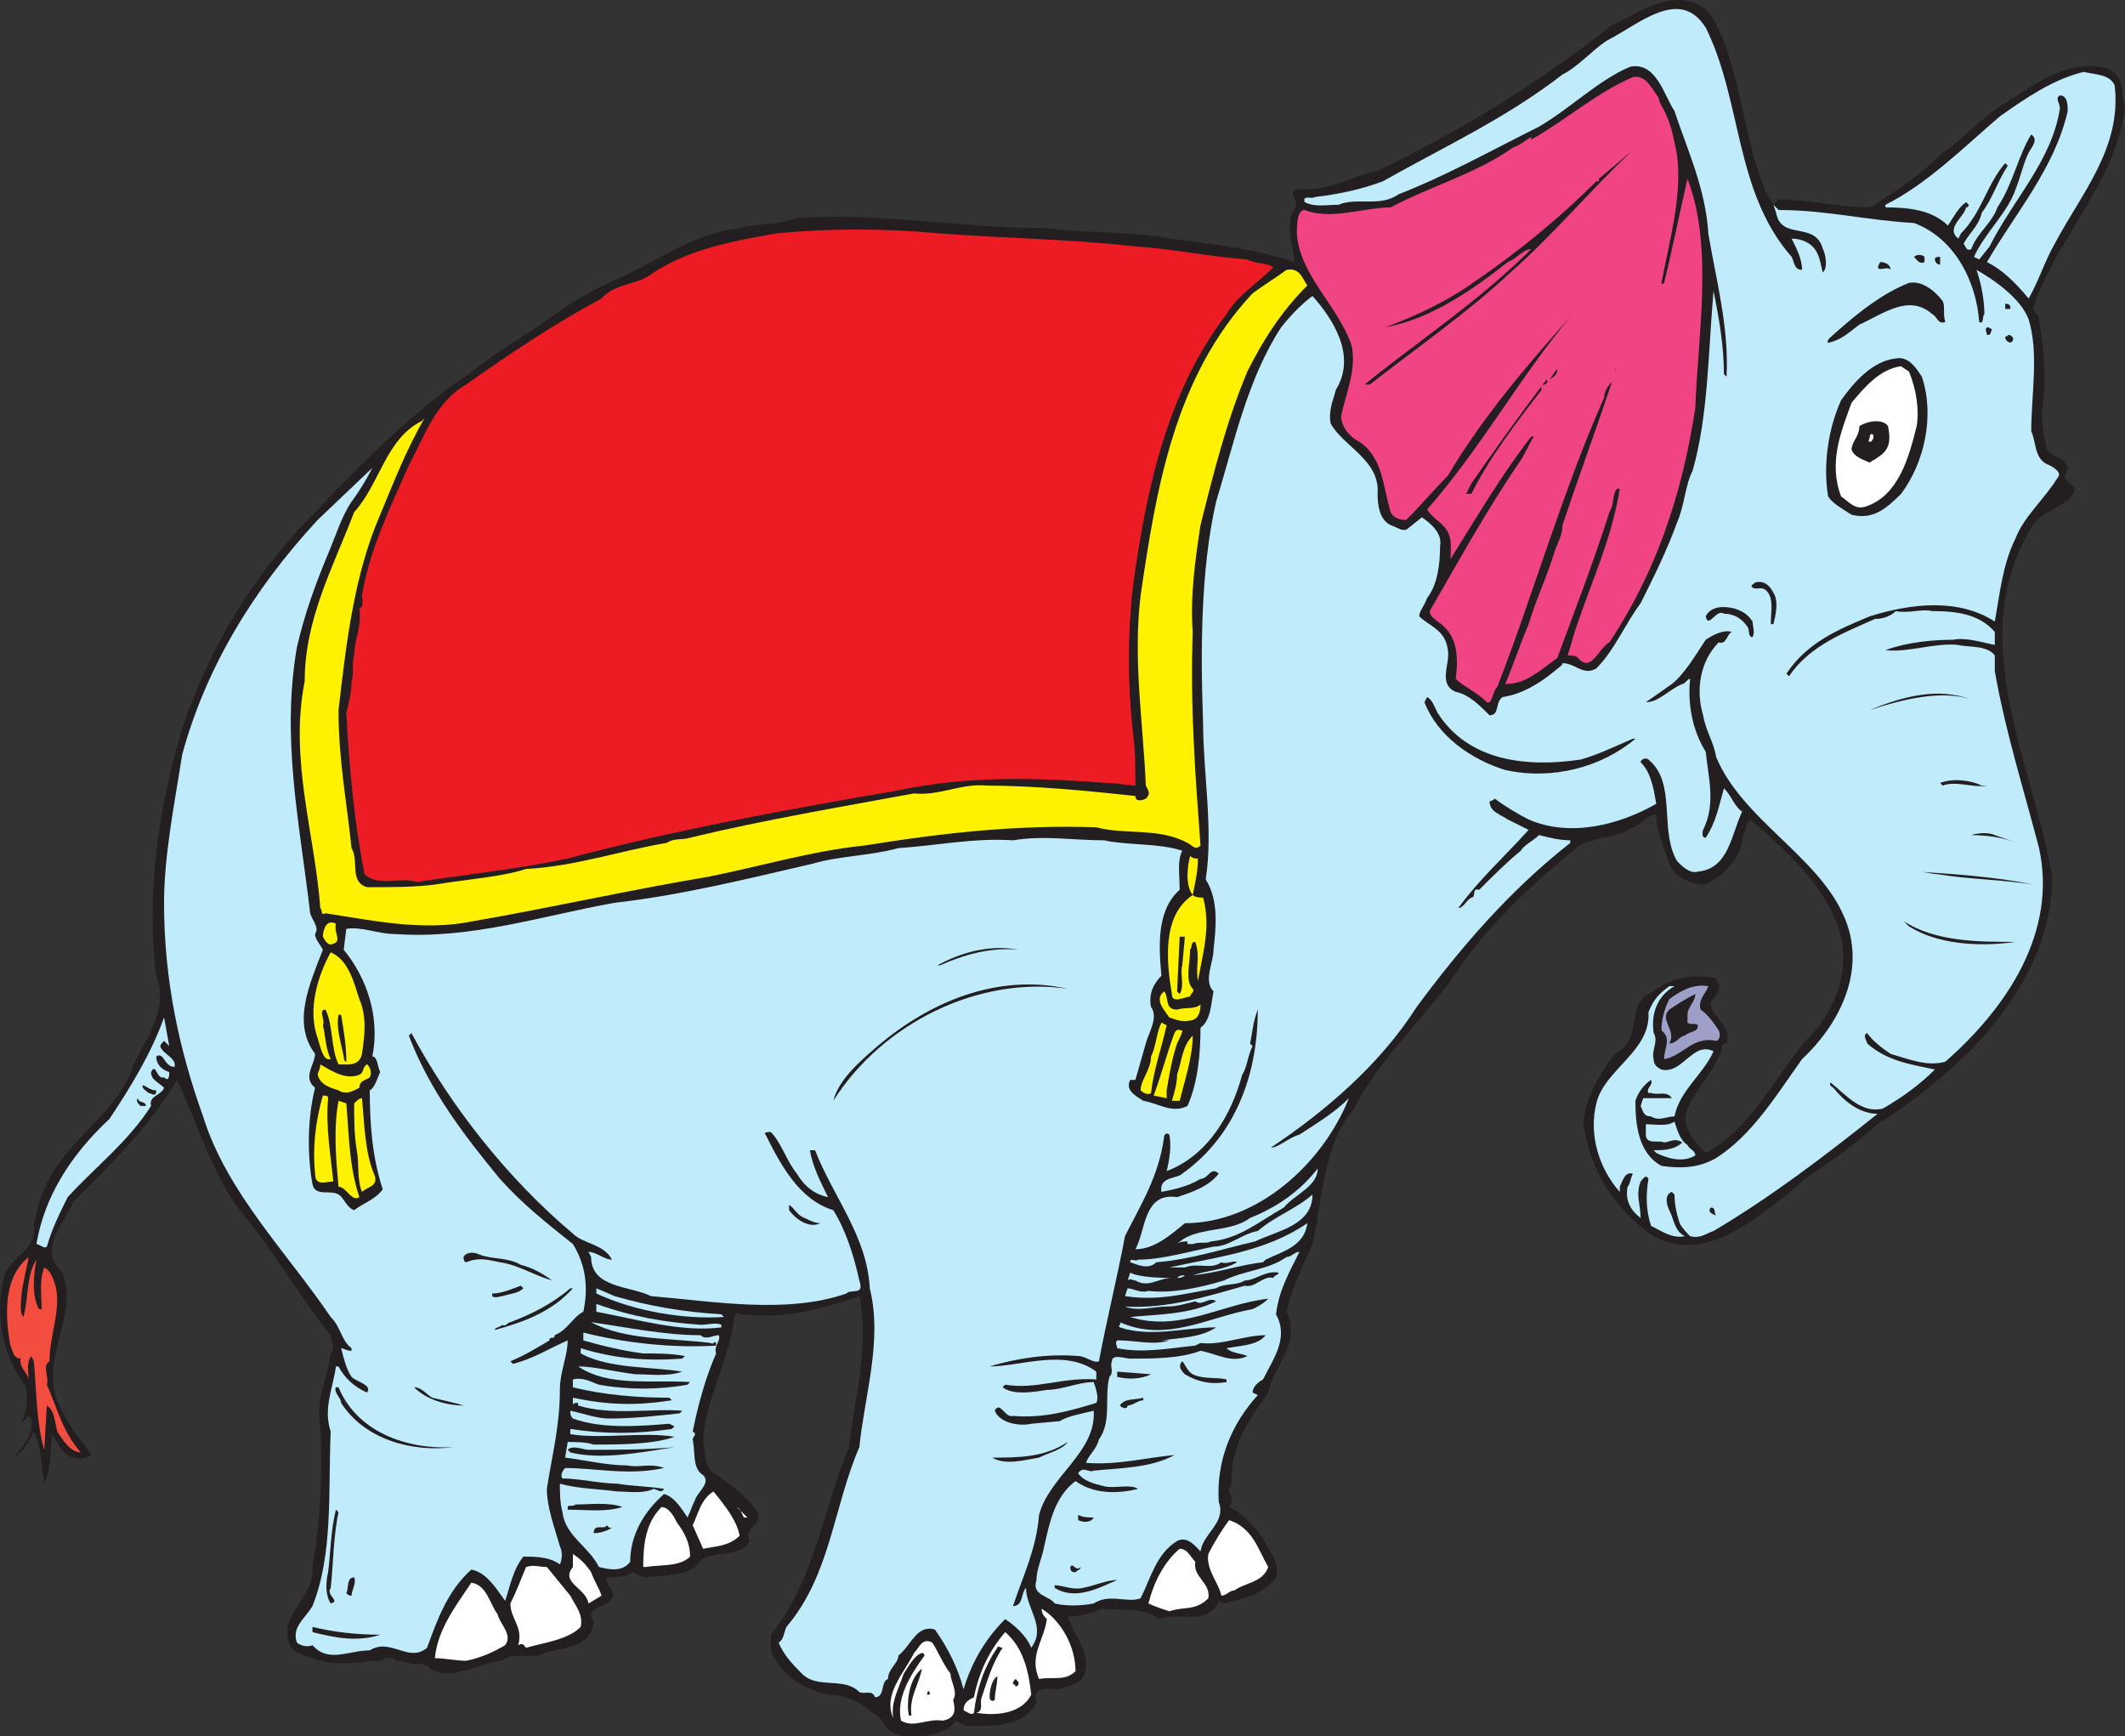
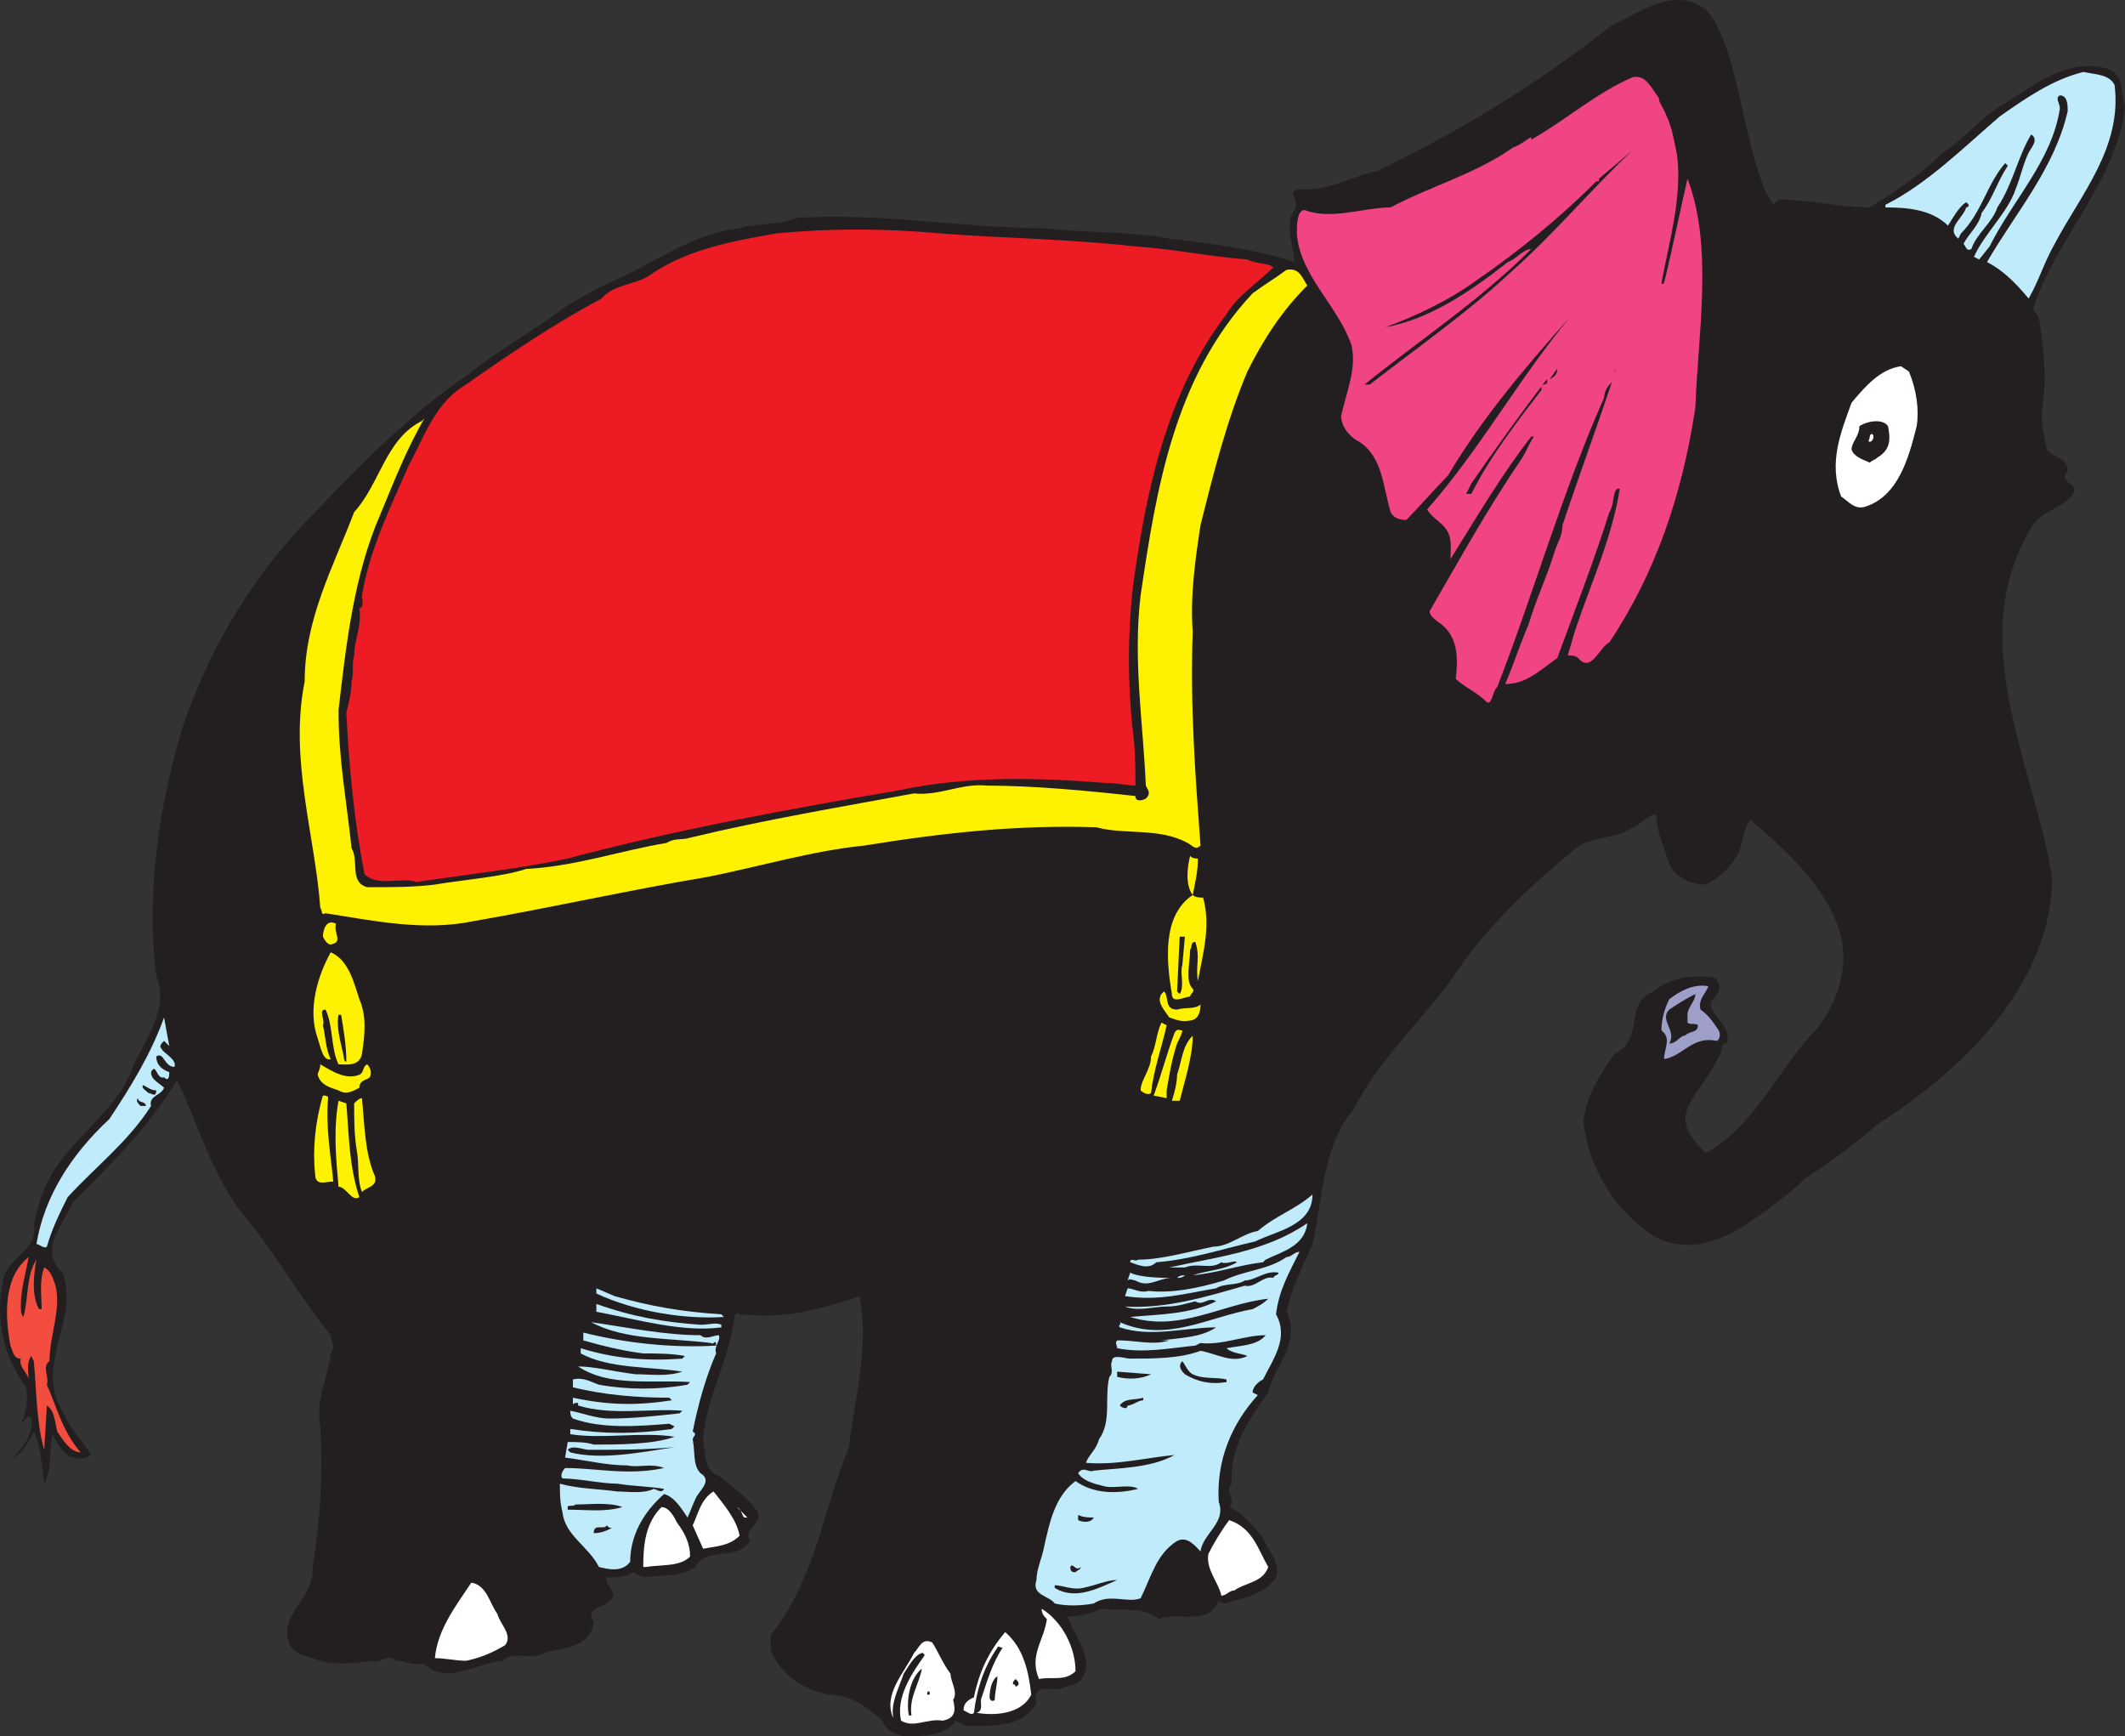
<svg xmlns="http://www.w3.org/2000/svg" width="611.997" height="499.966">
  <rect width="100%" height="100%" fill="#333333" stroke="none" />
  <path fill="#231f20" fill-rule="evenodd" d="M497.247 13.966c4.5 13.5 6 28.5 11.25 41.25l2.25 3.75 1.5-1.5c9 0 17.25 2.25 26.25 2.25 7.5-4.5 15-9.75 21-15.75 6-3.75 11.25-10.5 18-14.25 8.25-5.25 18.75-13.5 30-9.75 4.5 2.25 3 6.75 4.5 10.5-2.25 21.75-19.5 37.5-26.25 57.75-.75 1.5 1.5 2.25 1.5 3.75 1.5 9 2.25 18 .75 27 0 3.75.75 6.75 1.5 10.5 1.5 2.25 6 2.25 6 6-3 3.75 3.75 3.75 1.5 6.75-3 4.5-9 4.5-12 9.75-19.5 32.25.75 68.25 6 100.5 0 30.75-25.5 55.5-50.25 71.25-6.75 6-14.25 11.25-21 15.75-3 3-6 5.25-9 7.5-9.75 7.5-21.75 15.75-34.5 9-11.25-7.5-18.75-19.5-20.25-33 .75-6.75 4.5-13.5 9-19.5 9-4.5 2.25-14.25 11.25-18 4.5-3.75 11.25-5.25 18-3.75 0 .75 1.5 2.25.75 3 0 2.25-3 3-2.25 5.25 1.5 3.75 6 6 4.5 10.5-2.25 0-.75 2.25-2.25 3.75-2.25 5.25-6.75 9.75-9 15s2.25 9.75 5.25 12.75c14.25-7.5 21-24.75 32.25-36 6.75-9 9.75-20.25 5.25-30.75-4.5-11.25-15-21-24.75-29.25-1.5 2.25-2.25 6-3 9-2.25 4.5-5.25 7.5-9.75 9.75-4.5 0-9-2.25-10.5-6-1.5-4.5-3.75-9.75-3.75-14.25-2.25 0-4.5 3-6.75 3.75-5.25 3.75-12.75 2.25-17.25 6.75-12.75 10.5-26.25 23.25-35.25 37.5-9 12-21 23.25-27.75 36.75-9 10.5-9 25.5-12 39-3 6.75-6 12.75-7.5 19.5 4.5 9-3.75 15.75-5.25 23.25-5.25 7.5-11.25 15.75-10.5 26.25-2.25 2.25 1.5 4.5-.75 6.75 3.75 1.5 7.5 6 9.75 9 1.5 3.75 5.25 6.75 3.75 11.25-3.75 5.25-9.75 6-15 7.5l-1.5-.75c-3 7.5-12 3-17.25 5.25-4.5-3.75-11.25-2.25-16.5-3-3 1.5-6.75 2.25-9.75 2.25 1.5 5.25 7.5 11.25 4.5 17.25-1.5 3-4.5 2.25-6.75 3.75-2.25 0-8.25-1.5-6.75 3.75-3.75 7.5-13.5 6.75-20.25 6.75l-3-1.5c-3 4.5-9.75 4.5-15 4.5-2.25-.75-5.25-1.5-6-4.5-4.5-3.75-9-7.5-15.75-7.5-6.75-1.5-13.5-5.25-16.5-12.75v-4.5c12.75-15.75 15-36 22.5-54 1.5-13.5 6-29.25 3-43.5-10.5 3.75-22.5 6.75-33 5.25-1.5.75-2.25-1.5-3 .75-1.5 12.75-8.25 23.25-9 35.25.75 3.75 0 9 4.5 10.5 3.75 3 8.25 6 11.25 10.5 1.5 3.75-4.5 4.5-2.25 8.25-3.75 6-12.75 1.5-15.75 7.5-4.5 3-9.75 2.25-15 3l-3-1.5c-2.25 1.5-5.25 1.5-7.5 1.5-.75 2.25 3 3.75 1.5 6-1.5 3-8.25 2.25-5.25 6.75-.75 7.5-9 7.5-14.25 9-3.75 2.25-9-.75-12 2.25-7.5.75-14.25 6-21 2.25 0-.75-1.5-.75-2.25-1.5-3 .75-4.5-.75-7.5-.75-2.25-2.25-3.75.75-6.75 0-5.25.75-12 1.5-17.25-.75-2.25-.75-6-1.5-6.75-4.5-3-8.25 7.5-12.75 6.75-21.75 2.25-13.5 3-26.25 2.25-40.5-1.5-7.5 2.25-14.25 3-21 1.5-2.25 0-3.75 0-5.25-9.75-12-16.5-24.75-26.25-36-8.25-11.25-12-24.75-18-37.5-7.5 12.75-18.75 24-30 35.25-2.25 6-10.5 13.5-3 20.25 5.25 13.5-9 27 .75 41.25 1.5 3.75 5.25 7.5 7.5 11.25-1.5.75-3 1.5-5.25.75-3-.75-4.5-4.5-6-6.75-.75 4.5 0 9.75-2.25 14.25-.75-4.5-.75-10.5-3-15-1.5 3-3.75 6.75-6 7.5 3-3 6-6.75 5.25-11.25l-.75-.75-2.25 2.25c1.5-3 2.25-6.75 1.5-10.5-6-8.25-9-18.75-6.75-30 .75-7.5 10.5-9 9-17.25.75-2.25 1.5-6.75 3-9.75 5.25-13.5 21-21.75 25.5-35.25 3.75-8.25 10.5-16.5 6.75-26.25-3-24 .75-48.75 7.5-71.25 7.5-22.5 20.25-44.25 38.25-62.25 12.75-13.5 28.5-29.25 44.25-39.75 8.25-6.75 18-12 27-18.75 4.5-3 9.75-6 15-8.25 12-5.25 22.5-13.5 36-15 4.5-1.5 11.25-.75 16.5-3 24.75-1.5 48 3 72 3 11.25 1.5 24 .75 35.25 3 12.75 1.5 24.75 3 36 6.75 0-4.5-3-10.5 0-15 2.25-2.25-3-5.25 1.5-6 8.25.75 15-3.75 22.5-5.25 23.25-11.25 45.75-24.75 67.5-42 8.25-3.75 18-11.25 27-4.5 3 3 4.5 7.5 6 11.25" />
-   <path fill="#bfebfb" fill-rule="evenodd" d="M491.247 7.966c10.5 21 8.25 47.25 24.75 66 .75 1.5.75 3.75 3 3.75 0-3-1.5-6-3-9 2.25 0 4.5.75 6 2.25 2.25 2.25 2.25 5.25 3 7.5 1.5-1.5.75-5.25 0-6.75-2.25-8.25-12-2.25-13.5-10.5l-.75-2.25 1.5 1.5c13.5 0 25.5 3 39 3.75 12 4.5 18 17.25 18.75 28.5 1.5.75.75-1.5 1.5-2.25 0-3.75-.75-8.25-2.25-12.75 5.25 3 12.75 8.25 15 14.25 3 9.75.75 21.75.75 32.25 1.5 3 .75 8.25 5.25 9.75 1.5.75 3.75 2.25 2.25 3.75-3.75 6-9.75 11.25-12 17.25-3.75 7.5-4.5 15.75-6 24-10.5-6.75-24-5.25-36-1.5-9 3.75-18 7.5-24 16.5l.75.75c6-9 16.5-12.75 24.75-16.5 2.25 0 4.5-.75 6-2.25 3.75.75 7.5-.75 10.5 0 6.75 0 13.5.75 18 6v3.75c-3.75-.75-8.25-2.25-12-1.5-6 0-13.5.75-19.5 3 6.75.75 14.25-2.25 21-1.5 3 .75 8.25 0 10.5 3v4.5c3 17.25 8.25 33.75 12.75 51 5.25 24-9 45.75-27 61.5-5.25 1.5-10.5-.75-15.75-2.25-2.25-1.5-5.25-3.75-6.75-6-1.5.75 0 2.25 0 3 6 5.25 12.75 6 19.5 7.5-4.5 4.5-9.75 8.25-15 11.25-6 1.5-10.5-3.75-15-7.5-.75.75.75 1.5.75 1.5 3 3.75 7.5 7.5 12.75 7.5-15 12-30.75 24-47.25 33.75-2.25.75-3.75 2.25-6.75 1.5-.75-.75-2.25-2.25-3-3.75-.75-2.25-1.5-5.25-1.5-8.25l-.75-.75c-2.25.75-1.5 3.75-.75 5.25 1.5 3 1.5 6 4.5 7.5-3.75.75-6.75-1.5-9.75-3-1.5-4.5-1.5-9-.75-13.5-.75-1.5-1.5 0-2.25.75-1.5 3.75 0 6.75 0 10.5-3-2.25-4.5-5.25-3.75-9 .75-.75.75-2.25 1.5-3.75-2.25-.75-3 2.25-3.75 3.75v1.5c-6-6.75-9-16.5-6.75-25.5 2.25-9.75 15.75-15 15-26.25 1.5-3.75 3-5.25 6-7.5h1.5c-5.25 3-6.75 8.25-6 13.5 1.5 2.25-.75 5.25 0 7.5 0 1.5.75 2.25 2.25 3 6 1.5 9-8.25 15-5.25-3 6.75-9.75 11.25-11.25 18.75-2.25 0-4.5 1.5-6.75 0-2.25 0-2.25-1.5-3-3l.75-2.25h8.25c-1.5-2.25-3.75-.75-6-1.5h-.75c-.75-1.5 1.5-2.25.75-3.75-2.25 1.5-3.75 3.75-4.5 6 0 6.75.75 15 7.5 18.75 5.25.75 10.5.75 15.75-2.25 10.5-6.75 17.25-18 24.75-28.5 11.25-10.5 18.75-26.25 12-41.25-7.5-17.25-29.25-27.75-36.75-45.75-.75-4.5-3-7.5-3.75-12-2.25-7.5-.75-15.75 4.5-21 2.25.75 2.25-2.25 3.75-3-2.25-.75-5.25.75-7.5 2.25-3 4.5-6 9.75-9.75 12.75l-7.5 5.25c3.75 0 6.75-3.75 10.5-5.25.75 0 1.5-1.5 2.25-1.5-.75 7.5.75 15 4.5 21 .75 7.5 3 15-.75 22.5 0 0-.75 2.25.75 2.25 3-4.5 3.75-9 5.25-14.25 2.25 2.25 3 5.25 5.25 6.75-3 6-3.75 16.5-12.75 17.25-2.25.75-4.5-1.5-6-3-5.25-9 0-22.5-8.25-29.25-.75-.75-2.25 0-2.25.75 3 3 3.75 7.5 4.5 12-10.5 6-24.75 9.75-36.75 4.5-3-1.5-6.75-3.75-9.75-6-.75.75-1.5.75-1.5.75 0 3 3 3.75 5.25 5.25l6 3c-6.75 7.5-14.25 14.25-20.25 22.5 1.5 0 2.25-2.25 3.75-3 1.5 0 0-3 2.25-2.25 3.75-3.75 8.25-8.25 12-11.25.75-1.5 3.75-3 5.25-4.5 3 .75 6 1.5 9 1.5v.75c-17.25 13.5-31.5 30-44.25 47.25-10.5 16.5-26.25 30-42 40.5 2.25 0 5.25-3 8.25-3.75 4.5-3 9.75-6 14.25-10.5-7.5 18.75-26.25 36-47.25 36-4.5 3.75-9 7.5-14.25 7.5 3-5.25 2.25-16.5 12-15 4.5-1.5 9-3 12-6.75-2.25-2.25-3 1.5-5.25 1.5-3.75 2.25-7.5 3-11.25 3.75-.75-4.5 4.5-3.75 6-5.25 15.75-11.25 21.75-29.25 21.75-47.25-1.5 3.75-1.5 6.75-2.25 9.75l.75.75c-1.5 3-1.5 6-3 8.25-3 11.25-9.75 23.25-21.75 27.75.75-3 1.5-7.5.75-10.5-.75-.75-1.5 0-1.5.75-1.5 11.25-6.75 19.5-11.25 28.5-2.25 12-5.25 24-7.5 36-1.5.75-3.75-1.5-6-1.5-9-.75-18 .75-25.5 3 9 0 21.75-5.25 30.75 1.5v2.25c-9.75-.75-17.25 3-26.25 1.5l-.75.75c3 2.25 8.25 1.5 12.75.75 4.5 0 9-2.25 13.5-2.25.75 2.25 1.5 4.5.75 6-7.5 2.25-15 4.5-24 3.75-2.25.75-3.75-4.5-5.25-1.5 1.5 3.75 7.5 4.5 10.5 3.75l8.25-.75c2.25-1.5 6.75-2.25 9.75-3 .75 12-12.75 18.75-15.75 30-.75 9.75-4.5 17.25-7.5 26.25 3 0 2.25-3.75 3.75-5.25 0 6 6 11.25 1.5 17.25-1.5-3.75-5.25-6.75-7.5-8.25-6 6-9.75 12.75-12 20.25-1.5-6-4.5-12-8.25-17.25-5.25-1.5-6.75 4.5-10.5 7.5 0 2.25-3 3.75-3 6.75-2.25.75-.75 5.25-3.75 5.25-.75-2.25-3-.75-4.5-1.5-4.5-4.5-12-.75-16.5-5.25-2.25-2.25-5.25-5.25-6.75-9 1.5-.75 1.5-3 2.25-4.5 12.75-15 13.5-34.5 21-51.75 1.5-15 6.75-30.75 3-45.75-.75-15-10.5-26.25-15.75-39.75h-1.5c.75 4.5 3 9 5.25 13.5-3.75-.75-6.75-3-9-6.75-3-3.75-4.5-9-7.5-12-.75 0-2.25 0-1.5.75 4.5 9 9.75 18.75 19.5 21.75 3.75 6 6 13.5 7.5 20.25 1.5 4.5-2.25 2.25-3.75 3.75-17.25 6-38.25 2.25-56.25.75-6-3-17.25-2.25-17.25-11.25l-.75-1.5c2.25 0 4.5 2.25 6.75 2.25-2.25-4.5-8.25-4.5-11.25-7.5-18.75-15.75-35.25-36.75-46.5-57.75l-.75.75c6 15.75 15.75 28.5 26.25 41.25 6.75 7.5 13.5 12.75 21 18.75 3.75 6 4.5 12.75 3 19.5-3 1.5-4.5 5.25-8.25 6.75 0 1.5-1.5 0-1.5 1.5-3.75 2.25-7.5 4.5-11.25 6l.75.75c6-1.5 10.5-4.5 15.75-6.75 0 4.5-2.25 9-2.25 14.25 0 10.5-2.25 18.75-3.75 28.5 0 5.25 2.25 11.25 3.75 16.5.75 1.5.75 3.75 0 5.25-3-2.25-7.5-2.25-10.5-2.25-3 3.75-3.75 8.25-5.25 12.75-2.25-3-5.25-8.25-9.75-9-6.75 6-9.75 14.25-12.75 22.5-5.25 4.5-10.5-3-16.5.75-6 0-12 3.75-16.5-1.5-1.5.75-3.75 0-4.5-.75-1.5-4.5 2.25-6.75 4.5-10.5 6-15 4.5-33 5.25-50.25-2.25-6.75.75-12.75 1.5-18.75h.75c1.5 3 4.5 6 8.25 7.5 1.5-2.25-3-3-4.5-4.5-1.5-2.25-2.25-5.25-3-8.25.75 0 1.5.75 3 .75v-.75c-3-2.25-3-6-6-9-12.75-18.75-30-36-36.75-57.75-6.75-18.75-11.25-39-11.25-61.5 0-13.5 3-28.5 5.25-42.75 6.75-24.75 20.25-47.25 39-67.5l15.75-15c-1.5 3-3.75 6.75-6 9.75-3 4.5-4.5 9.75-6.75 15-3.75 9-6.75 17.25-9 27-4.5 26.25.75 50.25 3.75 75.75 0 2.25 3 4.5 1.5 6.75 0 1.5 1.5 3 2.25 4.5-3.75 9.75-9 21-2.25 30 0 3-3.75 6.75 0 9.75-2.25 9-2.25 19.5-.75 27.75.75 3.75 5.25 1.5 7.5 3 1.5.75 2.25 3.75 4.5 4.5 3-2.25 6-3 8.25-6-3-9-3.75-18.75-3.75-28.5 1.5-.75 2.25-3.75 3-5.25-.75-1.5-.75-4.5-2.25-4.5 2.25-11.25-1.5-22.5-8.25-30.75l.75-6c4.5-.75 9 1.5 14.25 1.5 21.75 1.5 42-5.25 63-9 19.5-2.25 37.5-6.75 57-11.25 7.5-2.25 16.5-2.25 24.75-4.5 11.25-.75 21.75-3 33-2.25 9-1.5 17.25 0 26.25 0 6.75 1.5 15.75.75 22.5 3-1.5 3-.75 6.75-.75 11.25-6.75 6-6 16.5-5.25 24.75-2.25 2.25-3.75 5.25-3 9 2.25 3-.75 7.5-1.5 10.5l-3 10.5h-1.5c-1.5 3 1.5 4.5 3.75 6 4.5.75 8.25 3.75 12.75 1.5 3-6.75 3.75-15 3.75-22.5 3-2.25 3-6.75 3.75-10.5-3-3 0-8.25 0-12 .75-6.75 1.5-14.25-2.25-20.25 2.25-14.25-.75-30.75-.75-45-.75-20.25-.75-44.25 3.75-63.75 5.25-17.25 9-35.25 18.75-50.25 3-3.75 6-6.75 9-9 6 6.75 12.75 17.25 6.75 27-.75 3-2.25 6-1.5 9.75 3.75 6.75 14.25 10.5 13.5 20.25 0 3.75.75 7.5 3.75 9 2.25.75 3.75 2.25 5.25.75l3.75-3c2.25 1.5 6 4.5 5.25 8.25 0 5.25-.75 11.25-3.75 15-.75 2.25-2.25 3.75-2.25 5.25 3 3 7.5 3.75 8.25 9.75.75 3.75-3 9.75 2.25 12 3.75.75 6.75 3.75 9.75 6.75 3 0 1.5-3.75 3.75-5.25 5.25-.75 10.5-3.75 15-7.5.75-.75 2.25-1.5 2.25-2.25 3.75 0 6 3.75 9.75 1.5 5.25-5.25 8.25-12.75 12.75-18.75 3.75-7.5 7.5-15 10.5-23.25 2.25-5.25 2.25-10.5 4.5-15 4.5-15.75 4.5-34.5 6-51.75 1.5 7.5 3 15.75 3 24l.75.75c.75-14.25-3-27.75-5.25-41.25-.75-12.75-6-24-9.75-35.25-3-4.5-5.25-14.25-12.75-12.75-9 3.75-17.25 12-26.25 17.25-13.5 6.75-27 14.25-40.5 19.5-5.25 3.75-12 .75-17.25 3-3.75 0-6.75.75-9.75-.75-.75-2.25 2.25-.75 3-1.5 6.75-.75 13.5-2.25 19.5-4.5 17.25-9.75 35.25-18 51.75-30.75 4.5-2.25 8.25-6.75 12.75-9.75 9-4.5 21-15.75 28.5-3.75" />
  <path fill="#bfebfb" fill-rule="evenodd" d="M608.997 24.466c2.25 18-9.75 31.5-17.25 45.75-3 5.25-4.5 10.5-7.5 15.75-3.75-4.5-7.5-8.25-12-10.5 8.25-14.25 19.5-27 23.25-43.5 0-1.5 0-4.5-2.25-4.5-1.5.75 0 2.25 0 3.75-2.25 15-13.5 26.25-20.25 39.75l-3 3.75-1.5-.75c3-6.75 9.75-12.75 12-19.5 1.5-3.75 2.25-7.5 3.75-10.5.75-1.5 3-3.75.75-5.25-3.75 6-5.25 14.25-9.75 21-1.5 4.5-6 7.5-7.5 12-1.5.75-1.5-.75-2.25-1.5 1.5-3 4.5-5.25 5.25-9 3-3.75 4.5-9 7.5-13.5l-.75-.75c-5.25 6-6.75 14.25-12.75 20.25l-.75 1.5c-3.75-3 1.5-6 2.25-9 .75 0 .75-.75.75-.75l-.75-.75c-2.25 1.5-3.75 4.5-5.25 6.75-4.5-4.5-11.25-5.25-18-5.25v-.75c12-6 22.5-16.5 33-25.5 7.5-5.25 15-10.5 24-12.75 3.75.75 7.5.75 9 3.75" />
  <path fill="#f14485" fill-rule="evenodd" d="M479.997 33.466c1.5 3 2.25 7.5 3 11.25 1.5 12-2.25 24.75-4.5 36.75 0 0 0 .75.75 0 2.25-9 4.5-20.25 6.75-30 7.5 19.5 3 45 2.25 66-3.75 24.75-11.25 47.25-24.75 67.5-3 1.5-5.25 9-9 4.5-.75-.75-2.25-.75-3-.75.75-2.25 1.5-5.25 2.25-7.5 4.5-13.5 10.5-26.25 12.75-40.5h-.75c-1.5 1.5-.75 4.5-2.25 6.75-4.5 14.25-9.75 27.75-15 42-5.25 3.75-9 7.5-15 7.5 2.25-5.25 4.5-12 6.75-17.25 2.25-7.5 5.25-13.5 7.5-21 .75-2.25 2.25-4.5 2.25-7.5 4.5-13.5 9.75-27.75 14.25-41.25-1.5 1.5-2.25 3-2.25 4.5-12 27-20.25 56.25-30.75 83.25-1.5 1.5-1.5 5.25-3 4.5-3-3-6.75-4.5-9-6.75.75-6 .75-12.75-5.25-16.5-.75-.75-2.25-1.5-2.25-3 8.25-14.25 16.5-29.25 26.25-43.5 1.5-2.25 2.25-4.5 3.75-6.75h-.75c-8.25 10.5-15.75 23.25-23.25 35.25 0-3.75.75-6.75-2.25-9.75-1.5-1.5-3-2.25-4.5-4.5 15.75-18 26.25-37.5 41.25-55.5-12.75 14.25-25.5 29.25-35.25 45.75-3.75 3.75-8.25 9-12 12.75-2.25 0-3.75-.75-4.5-2.25-2.25-7.5-2.25-15.75-9-20.25-3-1.5-5.25-4.5-5.25-7.5 1.5-6.75 4.5-13.5 3-20.25-3.75-11.25-15-20.25-15.75-32.25 0-2.25 0-6.75 2.25-6.75 7.5 3 17.25-.75 24.75-.75 11.25-6 24.75-9.75 35.25-17.25 2.25-.75 3.75-2.25 5.25-3v.75c10.5-6 18.75-13.5 29.25-18 3.75-.75 5.25 3 7.5 6 0 1.5 1.5 3 2.25 5.25" />
  <path fill="#231f20" fill-rule="evenodd" d="M434.997 78.466c-12 11.25-27 21.75-40.5 32.25h-1.5c15.75-12.75 33-24 48-39-2.25 0-4.5 3-6.75 3.75-10.5 8.25-22.5 16.5-35.25 18.75 8.25-3 18-7.5 26.25-13.5 12-8.25 24-18 34.5-28.5h.75v-.75l9.75-8.25c-12 11.25-22.5 24-35.25 35.25" />
  <path fill="#ed1c24" fill-rule="evenodd" d="M326.997 70.966c11.25.75 21.75 3 32.25 3.75 3 1.5 5.25.75 7.5 2.25-4.5 4.5-10.5 8.25-13.5 13.5-17.25 22.5-23.25 51-27 78.75-1.5 13.5-1.5 27.75 0 41.25.75 6 .75 9.75.75 15.75-1.5 0-5.25-.75-8.25-.75-19.5-1.5-39.75-2.25-60.75 2.25-30.75 5.25-63.75 11.25-94.5 19.5-14.25 3-28.5 4.5-43.5 6.75-4.5-1.5-11.25 1.5-15-2.25-3-15-4.5-31.5-5.25-46.5.75-3 1.5-6 1.5-9 .75-2.25 0-5.25.75-7.5 0-4.5 2.25-8.25 1.5-13.5 1.5-.75.75-2.25.75-3.75 2.25-13.5 8.25-25.5 13.5-37.5 4.5-8.25 7.5-18 16.5-23.25 12.75-9 26.25-18 39-24.75 3.75-4.5 10.5-3.75 15-7.5 10.5-6.75 22.5-9 35.25-11.25 15.75-1.5 30.75-1.5 47.25 0 19.5 1.5 36 1.5 56.25 3.75" />
-   <path fill="#231f20" fill-rule="evenodd" d="M554.247 73.966v1.5c-1.5.75-2.25-.75-3-1.5.75-.75 2.25-.75 3 0m4.5 2.25c-.75 0-1.5-.75-1.5-1.5s.75-.75 1.5-.75v2.25m-14.25 1.5c-.75-1.5-5.25 1.5-3-2.25 1.5 0 3 .75 3 2.25" />
+   <path fill="#231f20" fill-rule="evenodd" d="M554.247 73.966c-1.5.75-2.25-.75-3-1.5.75-.75 2.25-.75 3 0m4.5 2.25c-.75 0-1.5-.75-1.5-1.5s.75-.75 1.5-.75v2.25m-14.25 1.5c-.75-1.5-5.25 1.5-3-2.25 1.5 0 3 .75 3 2.25" />
  <path fill="#fff200" fill-rule="evenodd" d="M376.497 82.216c-7.5 7.5-12.75 15.75-17.25 24.75-6 14.25-9.75 29.25-13.5 44.25-1.5 9.75-3 20.25-2.25 30.75-.75 21.75.75 41.25 2.25 61.5-1.5 1.5-2.25 0-3.75-.75-8.25-4.5-18-2.25-26.25-4.5-22.5-.75-43.5 1.5-66.75 5.25-15 1.5-30 6-45 9-22.5 3.75-45.75 9-67.5 12.75-14.25 3-28.5 0-42.75-2.25-1.5.75-.75-.75-1.5-1.5-1.5-21-9-42.75-4.5-65.25 0-18 8.25-33 14.25-48.75 7.5-8.25 9-21 19.5-26.25l.75-.75c-5.25 9-9 18.75-12.75 27.75-7.5 17.25-9.75 36.75-12 56.25 0 14.25 2.25 25.5 3.75 39.75 2.25 3.75-.75 9.75 4.5 11.25 7.5 0 13.5 0 19.5-.75 9-1.5 19.5-2.25 26.25-4.5 14.25-.75 27-5.25 40.5-7.5 2.25-1.5 4.5-.75 6.75-1.5 21.75-5.25 44.25-9 64.5-12.75 7.5.75 13.5-3 21-2.25 13.5 0 29.25 1.5 42.75 3 0 1.5 1.5 1.5 3 .75 1.5-1.5.75-2.25 0-3.75-.75-18-3.75-36-1.5-54.75 4.5-30.75 9.75-63 32.25-87 3-2.25 6.75-4.5 9.75-6.75 3.75-.75 4.5 2.25 6 4.5" />
  <path fill="#231f20" fill-rule="evenodd" d="M559.497 86.716c.75 1.5 0 3.75.75 6-2.25.75-2.25-1.5-3.75-2.25-6.75-6-14.25 0-21 3-3 2.25-5.25 4.5-9 5.25-.75-.75 1.5-2.25 2.25-3 6.75-6 13.5-11.25 21-14.25 3.75-.75 7.5 2.25 9.75 5.25m19.5 2.25h-1.5v-1.5c1.5 0 1.5.75 1.5 1.5m-5.25 6c-.75.75 0 1.5-1.5 1.5 0-.75-.75-1.5 0-2.25 0 0 .75 0 1.5.75m6 2.25v.75c-.75 1.5-2.25 0-2.25-.75s.75 0 .75-.75c.75 0 .75 0 1.5.75m-26.25 11.25c3.75 11.25.75 24.75-6 33.75-4.5 4.5-8.25 7.5-14.25 6-2.25-1.5-5.25-3-6.75-5.25-1.5-9 0-19.5 3.75-27.75 3.75-5.25 9-11.25 15.75-12 3.75-.75 6 3 7.5 5.25" />
  <path fill="#fff" fill-rule="evenodd" d="M549.747 106.966c2.25 5.25 3 11.25 2.25 15.75-2.25 9-5.25 20.25-15 23.25-3 .75-4.5-1.5-6.75-3-3.75-9.75 0-18.75 3-27 3.75-4.5 8.25-9.75 14.25-10.5l2.25 1.5" />
  <path fill="#231f20" fill-rule="evenodd" d="M464.997 107.716s0-1.5.75-1.5c-.75 0-.75.75-.75 1.5m-18.75 1.5c.75-.75 1.5-2.25 2.25-3 0 1.5-.75 2.25-2.25 3m-2.25 3c-7.5 9.75-15 19.5-20.25 30h-1.5l1.5-3c6.75-9.75 14.25-20.25 21.75-30 .75 2.25-2.25.75-1.5 3m99.75 10.5c.75 3.75.75 6.75-3 9-.75.75-1.5.75-2.25 1.5-1.5-.75-4.5-1.5-5.25-3.75 0-2.25 2.25-3.75 2.25-6.75 2.25-1.5 6.75-2.25 8.25 0" />
  <path fill="#fff" fill-rule="evenodd" d="M539.247 124.966c.75.75 0 2.25-.75 2.25s0-.75 0-1.5c0 0 0-.75.75-.75" />
-   <path fill="#231f20" fill-rule="evenodd" d="M510.747 170.716c1.5 2.25.75 6 0 9h-.75c0-3.75.75-6.75-.75-9s-3-.75-4.5-1.5c-.75-.75 0-.75.75-1.5 3-.75 4.5 1.5 5.25 3m-6 8.25c0 1.5.75 3 0 4.5-1.5 0-.75-2.25-1.5-3-1.5-2.25-3.75-3.75-6.75-3.75-2.25-1.5-4.5 4.5-5.25.75 1.5-3 5.25-3 8.25-2.25 2.25.75 3.75 1.5 5.25 3.75m63 22.5c-8.25-3-20.25 0-29.25 3 9-3.75 19.5-6.75 29.25-3m-153.75 3.75c9 14.25 26.25 15.75 41.25 13.5 5.25-1.5 9.75-3.75 15-6h.75c-9.75 8.25-24 12-37.5 9-9.75-3-19.5-9.75-23.25-19.5l.75-1.5c1.5.75 2.25 3 3 4.5m158.25 21c-3.75.75-9-1.5-12.75 0l-.75-.75c3.75-1.5 9-.75 12 .75h1.5m8.25 16.5c-3-1.5-8.25-2.25-12.75-2.25 2.25-.75 5.25-.75 6.75 0 2.25.75 4.5 1.5 6 2.25" />
  <path fill="#fff200" fill-rule="evenodd" d="M344.997 247.216c0 3.75-.75 6.75-1.5 10.5.75.75 2.25.75 3 .75 2.25 8.25 0 15.75-1.5 24-.75-4.5.75-6.75-.75-11.25-1.5 0-.75 1.5-1.5 2.25 0 3.75-1.5 9 .75 11.25.75.75-.75 1.5-.75 2.25-1.5 0-5.25 2.25-5.25-.75-1.5-9-3-22.5 6-28.5-2.25-3-1.5-8.25-.75-11.25.75.75 1.5.75 2.25.75" />
  <path fill="#231f20" fill-rule="evenodd" d="M585.747 254.716c-9.75-1.5-18.75-1.5-27.75-3-1.5 0-3.75-.75-6-.75 11.25.75 22.5 1.5 33.75 3.75m-5.25 16.5c-10.5 1.5-22.5.75-30.75-4.5l-1.5-1.5c9 6 21.75 6 32.25 6" />
  <path fill="#fff200" fill-rule="evenodd" d="M96.747 265.966c-.75 3 2.25 5.25-1.5 6-.75 0-1.5-.75-2.25-2.25 0-1.5.75-5.25 3.75-3.75" />
  <path fill="#231f20" fill-rule="evenodd" d="M340.497 277.966c-.75 2.25.75 6-.75 8.25l-.75-.75.75-15.75h1.5l-.75 8.25m-47.25-4.5c-8.25-.75-15.75 1.5-22.5 4.5h-.75c6.75-3.75 15-6 23.25-4.5" />
  <path fill="#fff200" fill-rule="evenodd" d="M103.497 287.716c2.25 5.25 1.5 10.5.75 15.75-.75 3.75-4.5 3-6.75 3-2.25-4.5-1.5-11.25-3.75-15.75-2.25 0 0 3-.75 4.5.75 3 .75 6.75 2.25 9.75-2.25.75-3-3.75-3.75-6-3-8.25 0-18 3.75-24.75 5.25 2.25 6.75 9 8.25 13.5" />
  <path fill="#231f20" fill-rule="evenodd" d="M307.497 284.716c-25.5-3.75-53.25 9.75-67.5 32.25 1.5-6 7.5-11.25 12.75-15.75 15-12.75 34.5-21 54.75-16.5" />
  <path fill="#9e9fc9" fill-rule="evenodd" d="M491.997 283.966c-.75 2.25-3 3.75-2.25 6.75 2.25 1.5 3.75 3.75 5.25 6 .75 1.5 0 3-.75 3-6.75-1.5-9.75 4.5-15 5.25 0-3 2.25-6-.75-8.25 0-3 .75-6 2.25-9 3-2.25 6.75-4.5 11.25-3.75" />
  <path fill="#fff200" fill-rule="evenodd" d="M338.997 290.716c2.25-.75 5.25 0 6.75-1.5 0 .75 0 3.75-2.25 4.5-3 .75-4.5 0-6.75-.75-1.5-2.25-3.75-4.5-2.25-6.75l.75-.75c1.5 1.5 0 5.25 3.75 5.25" />
  <path fill="#231f20" fill-rule="evenodd" d="M488.247 286.216c0 2.25-2.25 3.75-2.25 6v2.25c.75.75 2.25 0 3 .75 0 2.25-2.25 1.5-3.75 3-1.5 0-2.25 2.25-4.5 2.25 2.25-3.75-3-6.75 0-9.75 2.25-1.5 4.5-3 7.5-4.5m-390 6c.75 4.5 1.5 9 1.5 13.5-.75 0-.75-1.5-.75-1.5-.75-3.75-2.25-8.25-1.5-12h.75" />
  <path fill="#bfebfb" fill-rule="evenodd" d="M47.247 299.716c-.75.75-1.5 1.5-.75 2.25.75 1.5 4.5 3 3.75 5.25-3 0-3-4.5-5.25-3 0 2.25 1.5 3.75 3.75 4.5 0 .75 0 3-1.5 1.5-2.25.75-2.25-4.5-3.75-1.5 0 2.25 2.25 3 3.75 4.5-.75 2.25-4.5 2.25-3.75 5.25-6.75 10.5-15.75 17.25-24 26.25-2.25 4.5-4.5 9-6 14.25-.75.75-2.25-.75-3-.75 2.25-13.5 9.75-25.5 21-36 6-9 12-18.75 15.75-29.25l1.5 8.25-1.5-1.5" />
  <path fill="#fff200" fill-rule="evenodd" d="M335.997 295.216c-1.5 6.75-3.75 12.75-4.5 19.5-.75.75-2.25 0-3-.75 0-3 3-6 3-9.75 1.5-3 1.5-6.75 3-9.75l1.5.75m4.5 1.5c0 .75-.75 2.25-1.5 3.75-1.5 4.5-2.25 9-3 13.5v2.25l-3.75-.75c2.25-6 3.75-12 6-18 .75-1.5 1.5-.75 2.25-.75m-.75 20.25h-2.25c.75-2.25 1.5-5.25 1.5-7.5 1.5-4.5 1.5-8.25 4.5-11.25 0 6-2.25 12.75-3.75 18.75m-233.25-6.75c-.75.75-3 .75-3 3-1.5.75-3.75 2.25-6 .75-2.25-.75-5.25-1.5-6-4.5 0-.75.75-1.5.75-3 3.75 2.25 7.5 4.5 11.25 3 1.5-.75.75-2.25 2.25-3 .75.75 1.5 2.25.75 3.75" />
  <path fill="#231f20" fill-rule="evenodd" d="M44.997 313.966c0 2.25-1.5.75-2.25.75-.75-.75-2.25-1.5-1.5-2.25 1.5.75 2.25 1.5 3.75 1.5" />
  <path fill="#fff200" fill-rule="evenodd" d="M94.497 316.216c-.75 8.25.75 16.5 1.5 24-2.25 0-5.25 1.5-5.25-2.25-.75-6.75 0-15 2.25-22.5.75 0 1.5 0 1.5.75" />
  <path fill="#231f20" fill-rule="evenodd" d="M41.997 318.466h-1.5c-.75-.75-1.5-1.5-.75-2.25 0 1.5 2.25.75 2.25 2.25" />
  <path fill="#fff200" fill-rule="evenodd" d="M104.247 316.216c.75 7.5.75 15.75 3.75 22.5.75 3-2.25 3-3.75 4.5-1.5-3.75-.75-8.25-1.5-12-.75-4.5-.75-9-.75-13.5.75-.75 1.5-1.5 2.25-1.5m-4.5 1.5c.75 9 .75 18 3.75 27-2.25 1.5-3.75-3-6-3-.75-8.25-1.5-16.5 0-24.75l2.25.75" />
-   <path fill="#bfebfb" fill-rule="evenodd" d="M482.247 322.966c.75 2.25 1.5 5.25 3.75 6.75.75 1.5 2.25 1.5 2.25 3-3.75 2.25-8.25.75-11.25-.75l-.75-.75c2.25 0 6 0 8.25-2.25-2.25-1.5-3.75 0-5.25 0-1.5-.75-5.25.75-5.25-2.25v-3c3 0 6 .75 8.25-.75m-102.75 13.5c0 5.25-6.75 7.5-9.75 11.25-6.75 3.75-12.75 9-21 9.75-1.5.75-3 0-5.25.75h-1.5v-.75c-.75 0-2.25 0-3 .75 5.25-5.25 15-3 21-7.5 7.5-3 14.25-7.5 19.5-14.25" />
  <path fill="#bfebfb" fill-rule="evenodd" d="M361.497 357.466c-9.75 2.25-18.75 5.25-28.5 6-2.25 2.25-5.25.75-7.5 0 0-1.5 1.5 0 2.25-.75 6.75 0 14.25-2.25 21.75-3.75 4.5 0 8.25-3.75 12.75-4.5 5.25-4.5 10.5-6 15.75-10.5 0 9-10.5 10.5-16.5 13.5" />
-   <path fill="#231f20" fill-rule="evenodd" d="M231.747 350.716c1.5.75 3 1.5 4.5 1.5-3 1.5-6.75-.75-9-3.75v-1.5c1.5.75 2.25 3 4.5 3.75m262.5-.75s-3-.75-1.5-2.25c1.5 0 .75 1.5 1.5 2.25" />
  <path fill="#bfebfb" fill-rule="evenodd" d="m364.497 362.716-.75.75c-6.75.75-12.75 3-20.25 3.75 4.5-1.5 9-1.5 12.75-3.75-.75-.75-3 .75-4.5 0-3 2.25-6.75 0-10.5 1.5h-4.5c13.5-3 27.75-4.5 39.75-12.75-.75 6.75-7.5 8.25-12 10.5" />
  <path fill="#231f20" fill-rule="evenodd" d="M158.997 368.716c-5.25-1.5-9.75-4.5-15-5.25-3.75-.75-6-1.5-9.75 0-.75 0-.75-1.5-.75-1.5.75-1.5 3-1.5 4.5-.75 3.75 1.5 8.25.75 12 3 3 .75 6 2.25 9 4.5" />
  <path fill="#bfebfb" fill-rule="evenodd" d="M374.247 360.466c-3 6-6 11.25-6.75 18 3.75 6.75-.75 12.75-3.75 18.75-1.5.75-3 2.25-3 3.75l1.5.75c-7.5 8.25-12 18.75-11.25 30.75 2.25 6-4.5 9-5.25 14.25-1.5-1.5-3.75-4.5-6.75-3-6 3.75-7.5 10.5-10.5 16.5-3.75 1.5-9-1.5-13.5 1.5-3.75.75-8.25.75-11.25 0-1.5-2.25-6.75-2.25-5.25-6.75 0-3 1.5-6 2.25-9.75 1.5-6.75 3-14.25 9-18.75 5.25 3.75 12 3.75 18 2.25-2.25-1.5-6.75 0-9.75-.75s-6-1.5-7.5-3.75c1.5-2.25 3 0 4.5-.75 7.5-.75 16.5-.75 23.25-4.5-8.25.75-16.5 3-25.5 2.25.75-2.25 3-3.75 3.75-6.75 3.75-5.25 1.5-12 3-18 1.5-1.5 0-3 .75-4.5 0-2.25 3.75-.75 5.25-.75 6.75 0 14.25 0 20.25-2.25 4.5.75 9 3.75 13.5 1.5-1.5-.75-4.5-.75-6-2.25 3.75-.75 9-.75 11.25-3.75-6 0-12.75 3-18.75 2.25l-1.5.75c-7.5.75-15 2.25-22.5.75 0-.75-.75-1.5 0-2.25h.75c4.5 0 9.75 1.5 14.25 0h-2.25c5.25-.75 11.25-.75 15.75-3.75-9 0-18.75 3-27.75 0-.75-.75.75-.75 0-1.5 13.5 6 25.5-1.5 38.25-3.75 1.5-.75 3-1.5 4.5-3-13.5 1.5-25.5 9.75-39.75 5.25 8.25-.75 17.25-.75 24.75-4.5-2.25-1.5-3.75 1.5-6 0-3 .75-5.25 1.5-8.25 1.5-3.75 0-8.25 1.5-12 0 12 .75 24-3 34.5-6 3 .75 5.25-3 8.25-2.25 0-.75 1.5-.75 1.5-1.5-3.75-.75-6.75 2.25-9.75 2.25-2.25 1.5-6 .75-8.25 2.25-9 1.5-16.5 3.75-26.25 2.25l.75-2.25c1.5 0 3.75 1.5 6 .75 6.75.75 14.25-.75 21.75-3 6-3 12.75-3 18-6.75 1.5 0 2.25-1.5 3.75-1.5" />
  <path fill="#f24d3e" fill-rule="evenodd" d="M8.247 361.966c-.75 4.5-2.25 9-2.25 14.25 0 .75 0 2.25.75 3 1.5-5.25.75-12 3.75-16.5-.75 3.75-1.5 10.5.75 14.25h.75c0-3.75-.75-8.25.75-12 1.5.75 2.25 2.25 3 4.5 2.25 6.75-1.5 15-1.5 22.5-2.25 1.5 0 4.5-.75 6.75 3 6.75 4.5 13.5 9.75 19.5-3 0-5.25-3.75-6.75-6-.75-3-.75-6-3-7.5l-.75 12.75c-2.25-7.5-2.25-17.25-3-25.5l-.75-1.5c-1.5 2.25-.75 4.5-.75 6.75 0-1.5-3-3.75-2.25-6-2.25 0-2.25-2.25-3-3.75-1.5-8.25-2.25-19.5 5.25-25.5" />
  <path fill="#bfebfb" fill-rule="evenodd" d="M337.497 367.966c-3.75 0-6.75 3-10.5.75-.75 0-1.5-.75-2.25 0l.75-2.25c3 1.5 9.75 1.5 12 1.5m3.75-.75c-.75.75-1.5.75-2.25.75.75-.75 1.5-.75 2.25-.75" />
  <path fill="#231f20" fill-rule="evenodd" d="M150.747 370.966c-1.5 1.5-3.75 1.5-6 2.25-.75 0-2.25.75-3 0v-.75c3 0 6-1.5 8.25-2.25l.75.75m14.25 0c-6 6.75-14.25 9.75-22.5 12 0-.75 1.5-.75 2.25-1.5.75.75 1.5-.75 2.25-.75 6-2.25 12-5.25 17.25-9.75h.75" />
  <path fill="#bfebfb" fill-rule="evenodd" d="M176.997 373.216c10.5 3 19.5 4.5 30.75 5.25l.75.75c-11.25.75-25.5-1.5-36.75-6.75v-1.5l5.25 2.25" />
  <path fill="#bfebfb" fill-rule="evenodd" d="M201.747 381.466c2.25 0 4.5-.75 6 0v.75c-11.25 1.5-24-2.25-36-4.5v-2.25c10.5 3.75 19.5 5.25 30 6m0 3c1.5 1.5 3.75 0 5.25 0 .75 1.5-1.5 3-.75 5.25-3 6.75-5.25 15-6.75 22.5 1.5.75 0 1.5 0 2.25.75 3.75 0 7.5 2.25 9.75 3.75 2.25-.75 5.25-1.5 7.5-.75 1.5-1.5 3.75-2.25 5.25-1.5-2.25-3.75-6-6.75-6.75-6 5.25-9.75 12-9.75 19.5-2.25 3-6 2.25-9 1.5-3-6-9.75-9-10.5-15.75-.75-3-.75-5.25-.75-8.25 5.25 1.5 11.25 1.5 16.5 2.25 3 0 7.5.75 10.5-.75.75 0 2.25 1.5 3 0-4.5-.75-9-.75-13.5-1.5-4.5 0-11.25-1.5-15.75-1.5-.75-.75 0-2.25.75-3 9 0 18 2.25 28.5 0-3.75-1.5-7.5 0-10.5-.75-6 0-12-1.5-18-2.25l.75-4.5c2.25 0 5.25 0 7.5.75 6.75 0 17.25 0 23.25-2.25-9-1.5-21 .75-30-.75v-1.5c9.75 1.5 18.75 1.5 29.25 0l.75-.75-1.5-.75c-9 .75-19.5 1.5-27.75-1.5-.75-.75-.75-1.5-.75-2.25 3.75.75 7.5 2.25 11.25 2.25 6.75 0 13.5-.75 20.25-1.5l.75-.75c-9-.75-20.25 1.5-30-1.5v-.75c-.75 0-1.5 0-1.5.75v-2.25c10.5 2.25 18.75 2.25 28.5.75l-.75-.75c-9 0-18.75-.75-27.75-3v-2.25c3-.75 5.25.75 7.5 1.5 8.25 1.5 17.25 1.5 25.5 0l.75-.75c-11.25-.75-23.25 1.5-32.25-4.5 4.5 0 10.5 1.5 16.5 2.25 4.5 0 9 .75 13.5-.75-9-1.5-21-.75-29.25-5.25v-1.5c9.75 3 18.75 3.75 29.25 3l.75-.75c-3.75-.75-8.25-.75-12-.75-6-.75-12-2.25-17.25-3.75v-2.25c12 3 25.5 4.5 38.25 3.75 0-2.25-.75 0-1.5-.75-12-1.5-24.75-.75-34.5-6 10.5 1.5 21 3.75 31.5 3.75" />
  <path fill="#231f20" fill-rule="evenodd" d="M343.497 395.716c3 1.5 6.75.75 9.75 1.5v.75c-4.5.75-8.25 0-12-2.25-.75-.75-2.25-2.25-.75-3.75.75.75 1.5 3 3 3.75m-12 0c-3 1.5-6.75 1.5-9.75.75v-1.5l9.75.75m-207 6.75c3 .75 6.75 1.5 9 2.25-4.5 0-10.5-1.5-14.25-5.25 2.25 0 3.75 2.25 5.25 3m-27-3c5.25 12.75 19.5 18 33 17.25-12 1.5-25.5-2.25-32.25-12.75 0-1.5-2.25-3-1.5-4.5h.75m231.75 3.75c-1.5 0-3 1.5-4.5 1.5 0 0 0 .75-.75.75 0 0-.75 0-1.5-.75 1.5-2.25 4.5-1.5 6.75-2.25v.75m-30 16.5c-4.5.75-9.75 2.25-13.5 0 7.5 0 15 0 21.75-4.5-1.5 2.25-5.25 3-8.25 4.5m-105-3c-9.75 1.5-21 3.75-30 1.5l-.75-.75c1.5-1.5 4.5 0 6 0 9 0 16.5 0 24.75-.75" />
  <path fill="#fff" fill-rule="evenodd" d="M205.497 429.466c3 3.75 6.75 8.25 7.5 12.75-3 3-6.75 3-10.5 3.75l-3-6.75c1.5-3 2.25-7.5 6-9.75" />
  <path fill="#231f20" fill-rule="evenodd" d="M179.247 433.966c-5.25 1.5-9.75.75-15.75.75v-.75c0-.75 1.5 0 2.25-.75 3.75 0 9.75-.75 13.5.75" />
  <path fill="#fff" fill-rule="evenodd" d="M214.497 436.966c-.75 0-.75-2.25-2.25-3l3 3h-.75m-19.5 1.5c2.25 3 3.75 6 3.75 9.75-3 3-8.25 2.25-12.75 3h-.75c0-6.75.75-12.75 5.25-17.25 2.25 0 3.75 3 4.5 4.5" />
  <path fill="#231f20" fill-rule="evenodd" d="M97.497 435.466c-1.5 6.75-1.5 15-2.25 21.75-1.5 2.25 3 3.75 0 4.5-1.5-2.25-1.5-6-.75-9 .75-6 .75-12 2.25-18l.75.75m217.5 1.5c-.75 1.5-3 1.5-4.5.75v-1.5c1.5.75 3 .75 4.5.75" />
  <path fill="#fff" fill-rule="evenodd" d="M365.247 451.216c-1.5 4.5-6.75 4.5-9.75 6.75-1.5 0-2.25 1.5-3.75 1.5-.75-3.75-4.5-7.5-3.75-12 1.5-3 3.75-6.75 6-9.75 6.75 2.25 8.25 8.25 11.25 13.5" />
  <path fill="#231f20" fill-rule="evenodd" d="M176.247 439.966c-1.5.75-3 1.5-5.25 1.5 0-3 3-.75 3.75-2.25.75.75.75.75 1.5.75" />
-   <path fill="#fff" fill-rule="evenodd" d="M344.247 449.716c-.75 4.5 4.5 6 3.75 10.5-3.75 3.75-6.75 2.25-11.25 3.75-2.25-.75-4.5-1.5-6-2.25 1.5-6 4.5-12 9-15.75 2.25 0 3 2.25 4.5 3.75m-174 3c.75 2.25 2.25 4.5 3 6.75l-3.75 2.25c-.75-4.5-8.25-6-4.5-10.5v-3.75c2.25 1.5 3.75 3 5.25 5.25m-6 6.75c1.5 3 3.75 5.25 3 9-3.75 3.75-10.5 4.5-15.75 6-.75-.75-.75-1.5-2.25-.75 1.5-5.25-2.25-7.5-2.25-12 1.5-3 3-6.75 4.5-10.5 2.25-.75 3.75 0 6 0l6.75 8.25" />
  <path fill="#231f20" fill-rule="evenodd" d="M311.247 451.216c0 .75-.75.75-1.5 1.5-.75 0-1.5 0-1.5-1.5.75-1.5 1.5 1.5 3 0m-209.25 3c.75 1.5-.75 3.75-.75 5.25-.75 0-.75 0-1.5-.75.75-1.5 0-4.5 2.25-4.5m219.75.75c-5.25 2.25-12 6-18 2.25v-.75c2.25 0 5.25 1.5 8.25.75 3.75-.75 6.75-2.25 9.75-2.25" />
  <path fill="#fff" fill-rule="evenodd" d="M143.247 464.716c.75 3 4.5 6 2.25 9-3.75 2.25-7.5 3.75-11.25 4.5-3 0-6-.75-9-.75.75-8.25 6-15 10.5-21.75 4.5.75 5.25 6 7.5 9m166.5 16.5c-3 3-6.75 1.5-10.5 2.25-3-6.75 1.5-11.25 2.25-17.25-.75-.75-1.5-1.5-1.5-3 6 3.75 9.75 11.25 9.75 18" />
  <path fill="#231f20" fill-rule="evenodd" d="M109.497 470.716c-6.75 2.25-13.5.75-19.5-.75v-1.5c6 1.5 12.75 2.25 19.5 2.25" />
  <path fill="#fff" fill-rule="evenodd" d="M296.997 487.966c-3 6-11.25 6-15.75 5.25 2.25-.75.75-3 1.5-4.5 1.5-4.5 3-9.75 6-14.25-.75 0-1.5-.75-1.5 0-3.75 5.25-6 12-6.75 18.75-.75.75-1.5 0-3-.75 0-2.25 1.5-3 3-3.75 1.5-7.5 4.5-13.5 9-18.75 5.25 4.5 6.75 11.25 7.5 18m-23.25-6c0 2.25 2.25 5.25.75 7.5.75 3 .75 5.25-3 6-4.5-.75-8.25 2.25-12 0-1.5-6.75 3-13.5 6.75-18.75 0 0 0-.75-.75-.75-2.25.75-3.75 3.75-5.25 6-1.5 4.5-3.75 8.25-3 12.75-3-6.75 3-12.75 6-18.75 1.5-1.5 2.25-4.5 5.25-3 1.5 2.25 3 6 5.25 9" />
  <path fill="#231f20" fill-rule="evenodd" d="M262.497 493.966h-.75c-.75-3.75 0-10.5 3.75-13.5-.75 4.5-3.75 8.25-3 13.5m24.75-11.25c0 2.25-.75 4.5-.75 6.75-.75.75-1.5 0-1.5-.75 0-2.25.75-5.25 2.25-6m5.25 3s0-.75-.75-.75c0-.75 0-.75.75-1.5.75.75 1.5 1.5 0 2.25m-24.75 2.25h-.75s0-1.5.75-.75v.75" />
</svg>